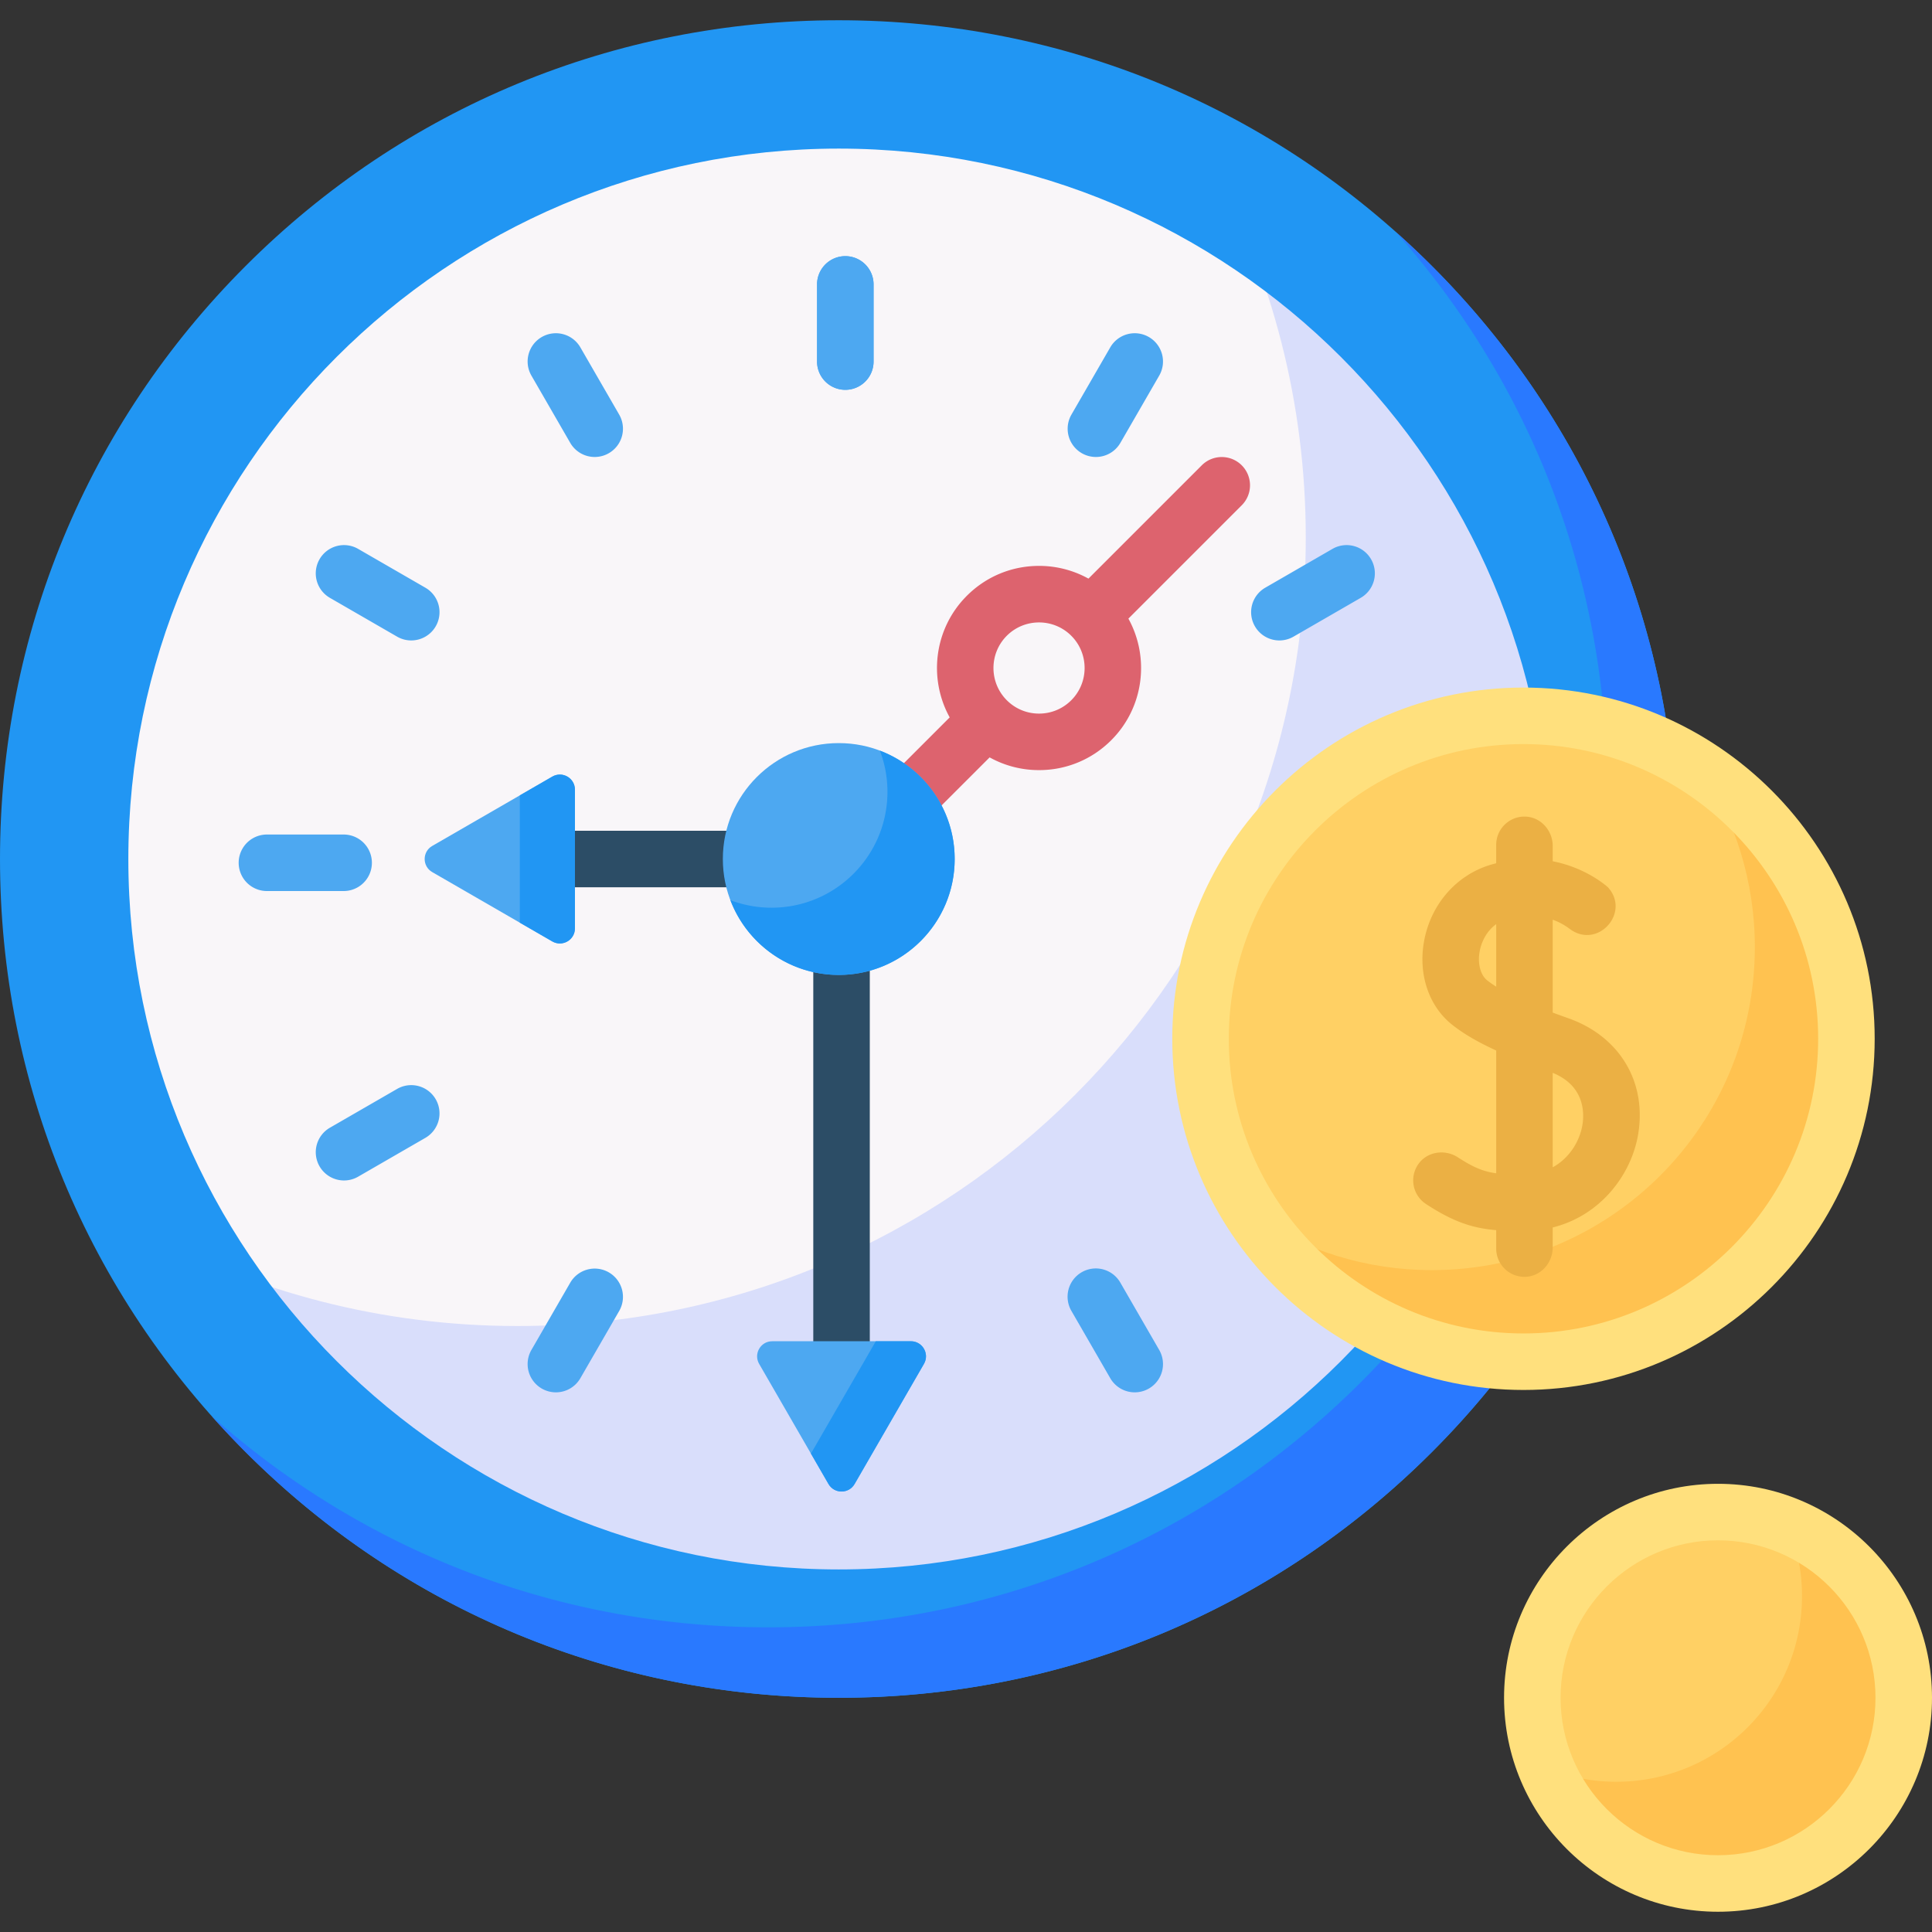
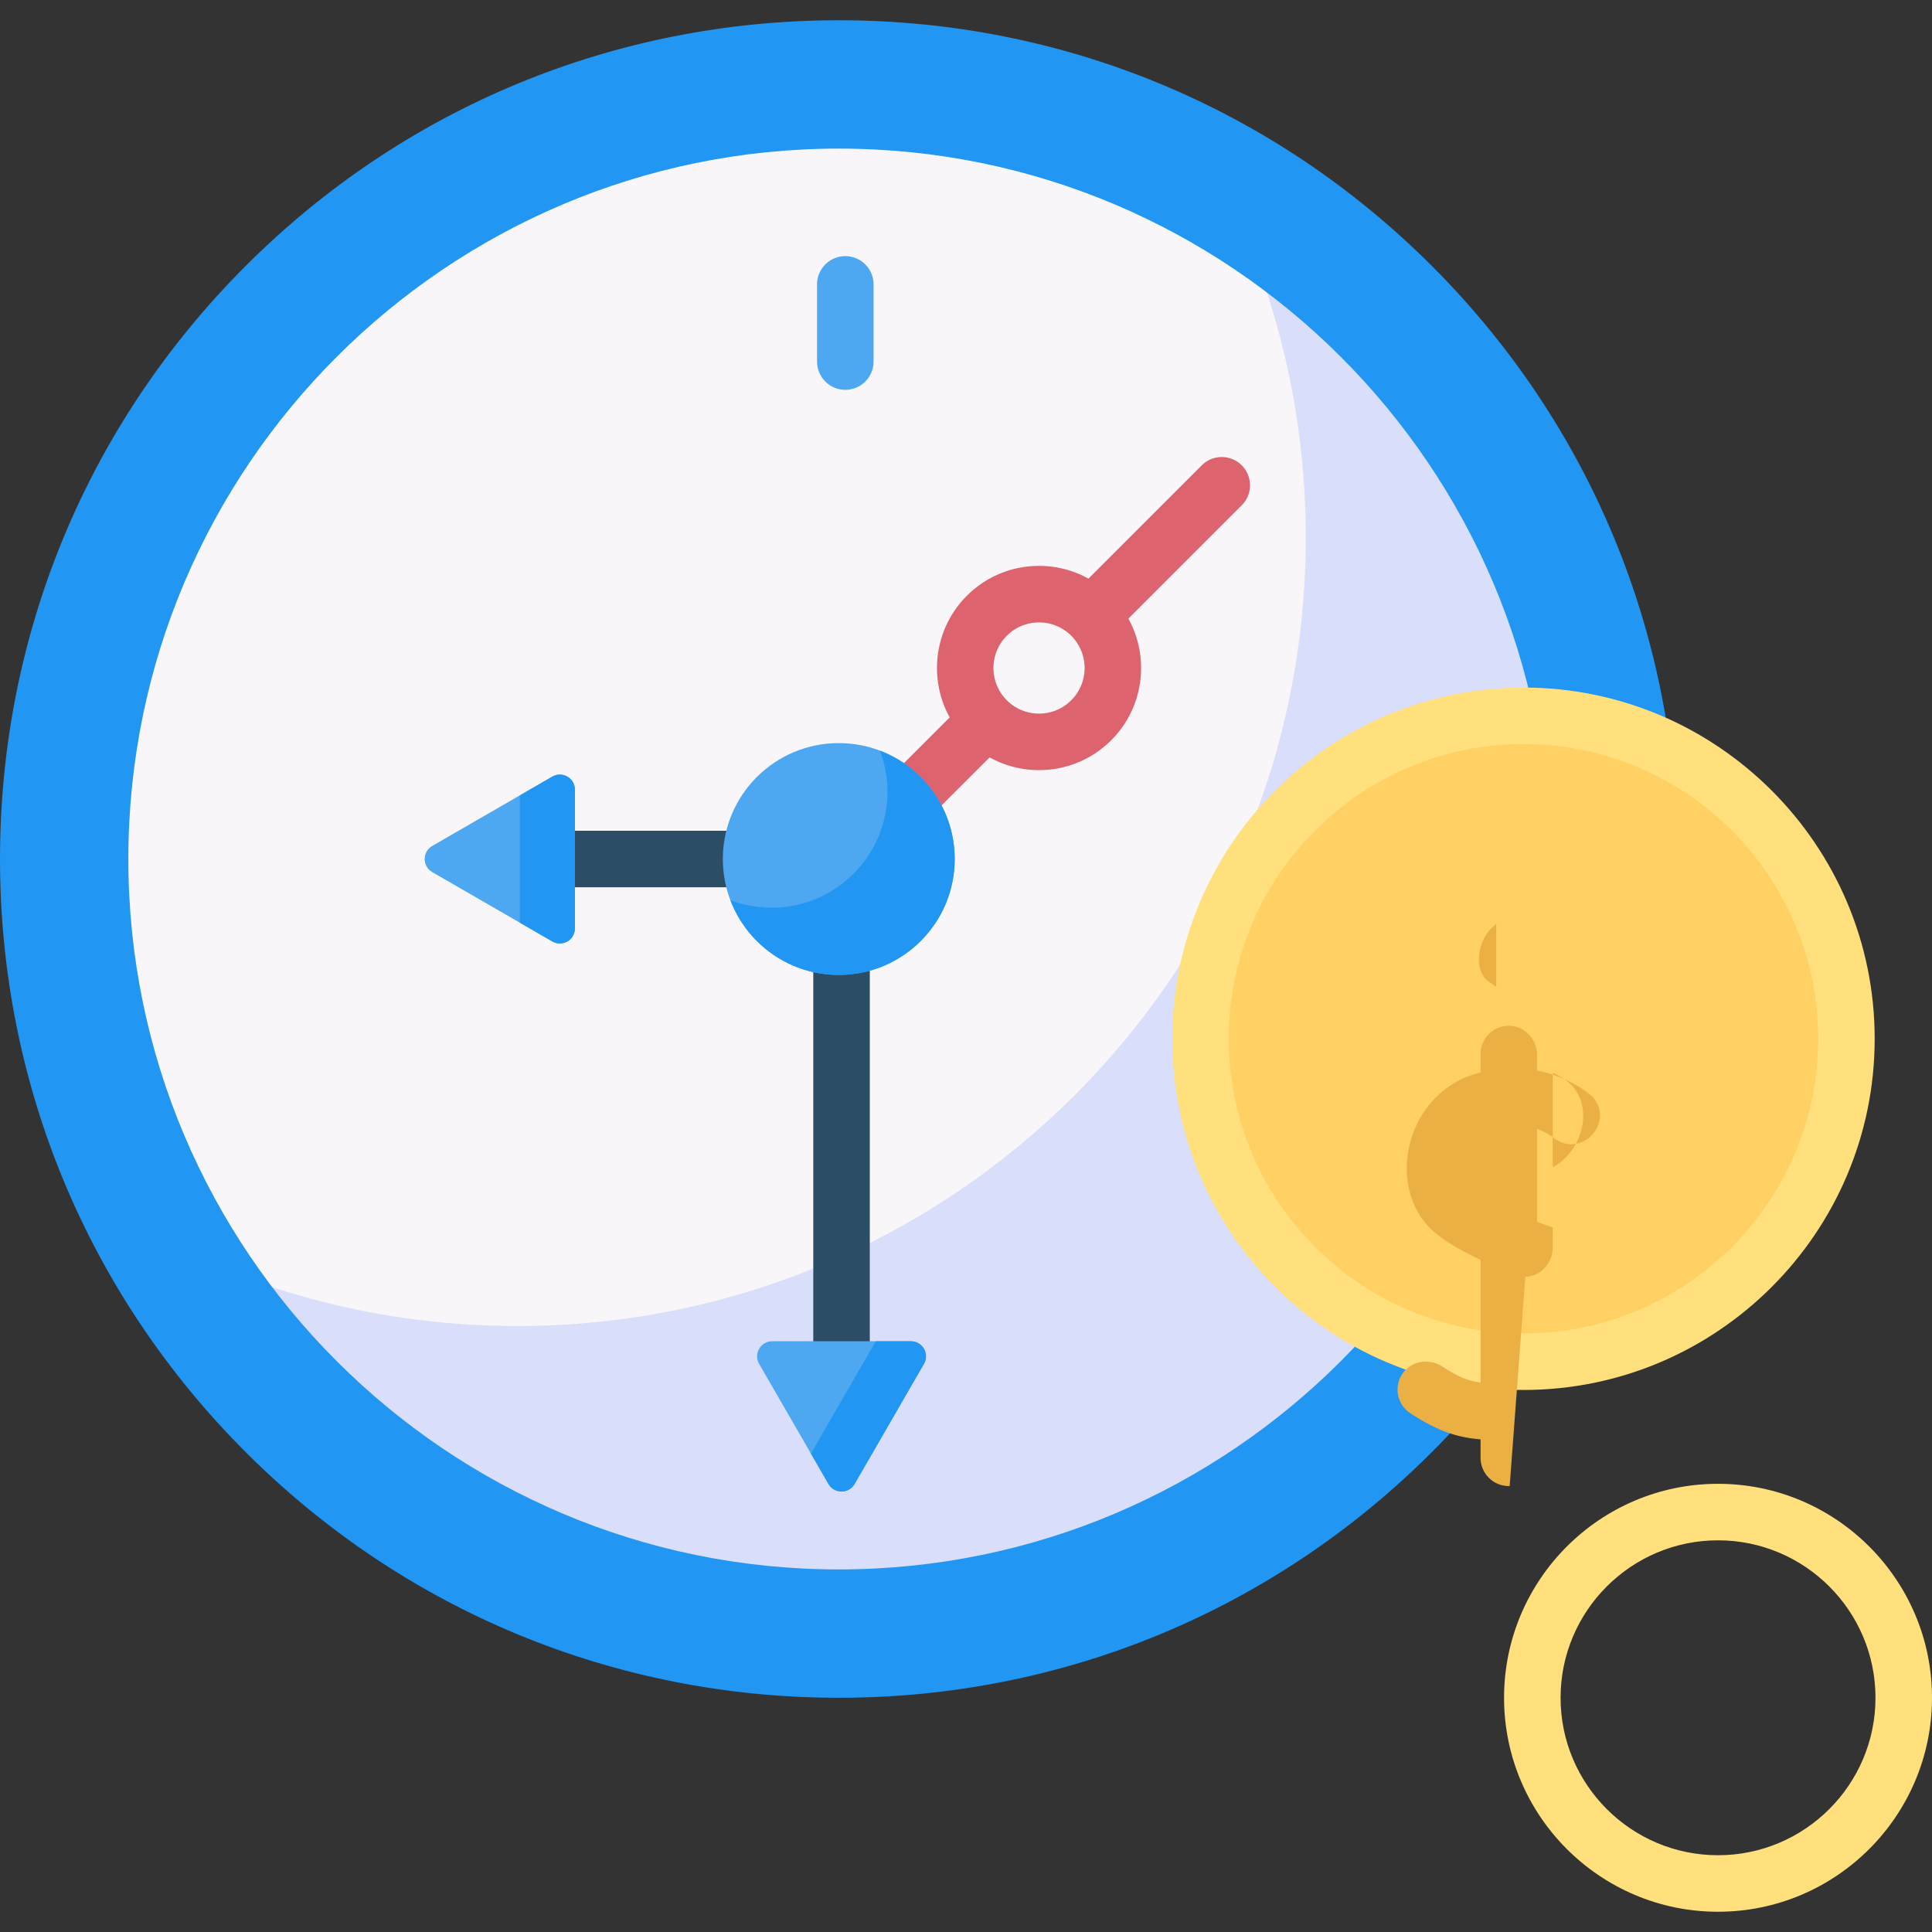
<svg xmlns="http://www.w3.org/2000/svg" width="512" height="512" x="0" y="0" viewBox="0 0 512 512" style="enable-background:new 0 0 512 512" xml:space="preserve" class="">
  <rect x="0" y="0" width="512" height="512" fill="#333333" stroke="none" />
  <g>
    <circle cx="222.28" cy="227.648" r="208.957" fill="#f9f6f9" opacity="1" data-original="#f9f6f9" class="" />
    <path fill="#d9defb" d="M321.18 43.551c15.851 29.444 24.861 63.117 24.861 98.9 0 115.404-93.553 208.957-208.957 208.957-35.783 0-69.456-9.009-98.9-24.861 35.271 65.516 104.475 110.057 184.096 110.057 115.404 0 208.957-93.553 208.957-208.957 0-79.62-44.541-148.825-110.057-184.096z" opacity="1" data-original="#dddaec" class="" />
    <path fill="#2196f3" d="M222.28 449.928c-59.373 0-115.193-23.121-157.176-65.105C23.121 342.84 0 287.02 0 227.648S23.121 112.455 65.105 70.472C107.088 28.488 162.907 5.367 222.28 5.367s115.193 23.121 157.176 65.105c41.984 41.983 65.105 97.803 65.105 157.176s-23.121 115.193-65.105 157.176c-41.983 41.983-97.803 65.104-157.176 65.104zm0-410.548c-103.811 0-188.268 84.457-188.268 188.268s84.457 188.268 188.268 188.268 188.268-84.457 188.268-188.268S326.091 39.38 222.28 39.38z" opacity="1" data-original="#e7a561" class="" />
-     <path fill="#2979ff" d="M379.456 70.472a226.787 226.787 0 0 0-9.617-9.053c36.233 40.71 56.051 92.608 56.051 147.558 0 59.373-23.121 115.193-65.105 157.175-41.983 41.984-97.803 65.105-157.176 65.105-54.95 0-106.848-19.818-147.558-56.051a226.787 226.787 0 0 0 9.053 9.617c41.983 41.984 97.803 65.105 157.175 65.105 59.373 0 115.193-23.121 157.176-65.105 41.984-41.983 65.105-97.803 65.105-157.175s-23.121-115.193-65.104-157.176z" opacity="1" data-original="#e4936b" class="" />
-     <path fill="#4da8f1" d="M224.016 103.307a7.49 7.49 0 0 1-7.489-7.489V75.25a7.49 7.49 0 0 1 14.978 0v20.569a7.488 7.488 0 0 1-7.489 7.488zM290.424 121.105a7.489 7.489 0 0 1-6.479-11.235l10.285-17.814a7.487 7.487 0 0 1 10.23-2.741 7.489 7.489 0 0 1 2.741 10.23l-10.285 17.814a7.485 7.485 0 0 1-6.492 3.746zM339.056 169.723a7.483 7.483 0 0 1-6.492-3.746 7.489 7.489 0 0 1 2.741-10.23l17.814-10.285a7.487 7.487 0 0 1 10.23 2.741 7.489 7.489 0 0 1-2.741 10.23l-17.814 10.285a7.456 7.456 0 0 1-3.738 1.005zM377.414 236.136h-20.569a7.49 7.49 0 0 1 0-14.978h20.569a7.49 7.49 0 0 1 0 14.978zM356.856 312.836a7.456 7.456 0 0 1-3.738-1.005l-17.814-10.285a7.489 7.489 0 0 1-2.741-10.23 7.487 7.487 0 0 1 10.23-2.741l17.814 10.285a7.489 7.489 0 0 1-3.751 13.976zM300.723 368.984a7.483 7.483 0 0 1-6.492-3.746l-10.285-17.814a7.489 7.489 0 1 1 12.971-7.489l10.285 17.814a7.489 7.489 0 0 1-6.479 11.235zM147.311 368.984a7.489 7.489 0 0 1-6.479-11.235l10.285-17.814a7.487 7.487 0 0 1 10.23-2.741 7.489 7.489 0 0 1 2.741 10.23l-10.285 17.814a7.485 7.485 0 0 1-6.492 3.746zM91.177 312.836a7.483 7.483 0 0 1-6.492-3.746 7.489 7.489 0 0 1 2.741-10.23l17.814-10.285a7.488 7.488 0 0 1 10.23 2.741 7.489 7.489 0 0 1-2.741 10.23l-17.814 10.285a7.443 7.443 0 0 1-3.738 1.005zM91.188 236.136H70.619a7.49 7.49 0 0 1 0-14.978h20.569a7.49 7.49 0 0 1 0 14.978zM108.977 169.723a7.456 7.456 0 0 1-3.738-1.005l-17.814-10.285a7.489 7.489 0 0 1-2.741-10.23 7.486 7.486 0 0 1 10.23-2.741l17.814 10.285a7.489 7.489 0 0 1-3.751 13.976zM157.609 121.105a7.483 7.483 0 0 1-6.492-3.746l-10.285-17.814a7.489 7.489 0 0 1 2.741-10.23 7.488 7.488 0 0 1 10.23 2.741l10.285 17.814a7.489 7.489 0 0 1-6.479 11.235z" opacity="1" data-original="#3b66c1" class="" />
    <path fill="#4da8f1" d="M224.016 103.307a7.49 7.49 0 0 1-7.489-7.489V75.25a7.49 7.49 0 0 1 14.978 0v20.569a7.488 7.488 0 0 1-7.489 7.488z" opacity="1" data-original="#3b66c1" class="" />
    <path fill="#dd636e" d="M329.073 123.312a7.49 7.49 0 0 0-10.592 0l-30.03 30.029a26.902 26.902 0 0 0-13.095-3.374c-7.228 0-14.023 2.815-19.135 7.926-8.713 8.714-10.222 21.937-4.544 32.222l-16.586 16.586a7.49 7.49 0 0 0 10.592 10.591l16.578-16.577a26.903 26.903 0 0 0 13.096 3.374c7.229 0 14.023-2.815 19.135-7.926 8.713-8.713 10.222-21.937 4.544-32.222l30.038-30.037a7.492 7.492 0 0 0-.001-10.592zm-45.174 62.259c-2.282 2.282-5.316 3.539-8.543 3.539s-6.261-1.257-8.543-3.539c-4.711-4.711-4.711-12.376 0-17.088 2.355-2.356 5.449-3.533 8.543-3.533s6.188 1.177 8.543 3.533c4.711 4.712 4.711 12.378 0 17.088z" opacity="1" data-original="#dd636e" class="" />
    <path fill="#2c4d66" d="M210.21 235.136h-79.757a7.49 7.49 0 0 1 0-14.978h79.757a7.49 7.49 0 0 1 0 14.978z" opacity="1" data-original="#2c4d66" class="" />
    <path fill="#4da8f1" d="m114.541 231.113 31.823 18.373c2.667 1.54 6-.385 6-3.464v-36.745c0-3.079-3.333-5.004-6-3.464l-31.823 18.373c-2.667 1.538-2.667 5.387 0 6.927z" opacity="1" data-original="#3b66c1" class="" />
    <path fill="#2c4d66" d="M223.017 384.845a7.49 7.49 0 0 1-7.489-7.489V247.76c0-4.136 3.352-7.489 7.489-7.489s7.489 3.353 7.489 7.489v129.596a7.49 7.49 0 0 1-7.489 7.489z" opacity="1" data-original="#2c4d66" class="" />
    <path fill="#4da8f1" d="m226.482 393.267 18.373-31.823c1.54-2.667-.385-6-3.464-6h-36.745c-3.079 0-5.004 3.333-3.464 6l18.373 31.823c1.539 2.667 5.388 2.667 6.927 0z" opacity="1" data-original="#3b66c1" class="" />
    <path fill="#2196f3" d="M241.401 355.445h-9.306l-17.189 29.772 4.653 8.059c1.537 2.663 5.381 2.663 6.918 0l18.383-31.84c1.537-2.663-.384-5.991-3.459-5.991zM146.372 205.807l-8.616 4.975v33.734l8.616 4.975c2.663 1.537 5.991-.384 5.991-3.459v-36.766c0-3.075-3.328-4.997-5.991-3.459z" opacity="1" data-original="#30579d" class="" />
    <circle cx="222.28" cy="227.648" r="30.719" fill="#4da8f1" opacity="1" data-original="#3b66c1" class="" />
    <path fill="#2196f3" d="M233.185 198.928a30.632 30.632 0 0 1 1.999 10.905c0 16.966-13.753 30.719-30.719 30.719-3.841 0-7.515-.711-10.905-1.999 4.4 11.581 15.596 19.814 28.72 19.814 16.966 0 30.719-13.753 30.719-30.719 0-13.125-8.233-24.32-19.814-28.72z" opacity="1" data-original="#30579d" class="" />
    <circle cx="403.738" cy="275.283" r="85.584" fill="#ffd064" opacity="1" data-original="#ffd064" class="" />
-     <path fill="#ffc250" d="M450.885 203.864c8.945 13.522 14.166 29.722 14.166 47.148 0 47.267-38.317 85.584-85.584 85.584-17.426 0-33.626-5.221-47.148-14.165 15.317 23.155 41.578 38.436 71.418 38.436 47.267 0 85.584-38.317 85.584-85.584.001-29.841-15.281-56.102-38.436-71.419z" opacity="1" data-original="#ffc250" class="" />
    <path fill="#ffe07d" d="M403.738 368.356c-51.321 0-93.073-41.752-93.073-93.073 0-51.32 41.752-93.073 93.073-93.073s93.073 41.752 93.073 93.073c-.001 51.32-41.752 93.073-93.073 93.073zm0-171.168c-43.061 0-78.095 35.033-78.095 78.095s35.033 78.095 78.095 78.095 78.095-35.033 78.095-78.095-35.034-78.095-78.095-78.095z" opacity="1" data-original="#ffe07d" class="" />
-     <path fill="#ebb044" d="M404.226 338.373c4.099-.122 7.26-3.698 7.26-7.799v-5.28c12.702-3.169 20.844-13.995 22.638-24.67 2.336-13.898-4.922-25.979-18.493-30.776a273.013 273.013 0 0 1-4.145-1.5v-24.619c2.821 1.024 4.463 2.412 4.597 2.528l-.078-.07.268.185c7.325 5.067 15.82-4.553 9.887-11.195-.337-.311-5.762-5.2-14.674-6.931v-4.042c0-4.101-3.161-7.677-7.26-7.799a7.488 7.488 0 0 0-7.718 7.486v4.881c-.507.13-1.018.269-1.535.424-9.003 2.712-15.728 10.4-17.549 20.063-1.67 8.863 1.204 17.437 7.501 22.376 3.003 2.355 6.667 4.514 11.584 6.761v32.539c-3.485-.473-6.125-1.615-10.165-4.236-3.418-2.217-8.108-1.542-10.457 1.786a7.49 7.49 0 0 0 2.015 10.591c7.276 4.76 12.397 6.409 18.607 6.928v4.884a7.487 7.487 0 0 0 7.717 7.485zm15.128-40.232c-.716 4.258-3.384 8.745-7.868 11.205v-25.032c8.566 3.494 8.381 10.78 7.868 13.827zm-25.185-38.293c-1.852-1.452-2.647-4.521-2.026-7.816.465-2.462 1.842-5.316 4.366-7.125v16.568a27.935 27.935 0 0 1-2.34-1.627z" opacity="1" data-original="#ebb044" />
-     <circle cx="455.295" cy="449.928" r="49.216" fill="#ffd064" opacity="1" data-original="#ffd064" class="" />
-     <path fill="#ffc250" d="M473.9 404.362a49.051 49.051 0 0 1 3.65 18.606c0 27.181-22.035 49.216-49.216 49.216a49.055 49.055 0 0 1-18.606-3.65c7.34 17.955 24.97 30.61 45.566 30.61 27.181 0 49.216-22.035 49.216-49.216.001-20.596-12.655-38.227-30.61-45.566z" opacity="1" data-original="#ffc250" class="" />
+     <path fill="#ebb044" d="M404.226 338.373c4.099-.122 7.26-3.698 7.26-7.799v-5.28a273.013 273.013 0 0 1-4.145-1.5v-24.619c2.821 1.024 4.463 2.412 4.597 2.528l-.078-.07.268.185c7.325 5.067 15.82-4.553 9.887-11.195-.337-.311-5.762-5.2-14.674-6.931v-4.042c0-4.101-3.161-7.677-7.26-7.799a7.488 7.488 0 0 0-7.718 7.486v4.881c-.507.13-1.018.269-1.535.424-9.003 2.712-15.728 10.4-17.549 20.063-1.67 8.863 1.204 17.437 7.501 22.376 3.003 2.355 6.667 4.514 11.584 6.761v32.539c-3.485-.473-6.125-1.615-10.165-4.236-3.418-2.217-8.108-1.542-10.457 1.786a7.49 7.49 0 0 0 2.015 10.591c7.276 4.76 12.397 6.409 18.607 6.928v4.884a7.487 7.487 0 0 0 7.717 7.485zm15.128-40.232c-.716 4.258-3.384 8.745-7.868 11.205v-25.032c8.566 3.494 8.381 10.78 7.868 13.827zm-25.185-38.293c-1.852-1.452-2.647-4.521-2.026-7.816.465-2.462 1.842-5.316 4.366-7.125v16.568a27.935 27.935 0 0 1-2.34-1.627z" opacity="1" data-original="#ebb044" />
    <path fill="#ffe07d" d="M455.295 506.633c-31.267 0-56.705-25.438-56.705-56.705s25.438-56.705 56.705-56.705S512 418.66 512 449.928s-25.438 56.705-56.705 56.705zm0-98.432c-23.009 0-41.728 18.718-41.728 41.727s18.718 41.727 41.728 41.727c23.009 0 41.728-18.719 41.728-41.727-.001-23.009-18.719-41.727-41.728-41.727z" opacity="1" data-original="#ffe07d" class="" />
  </g>
</svg>